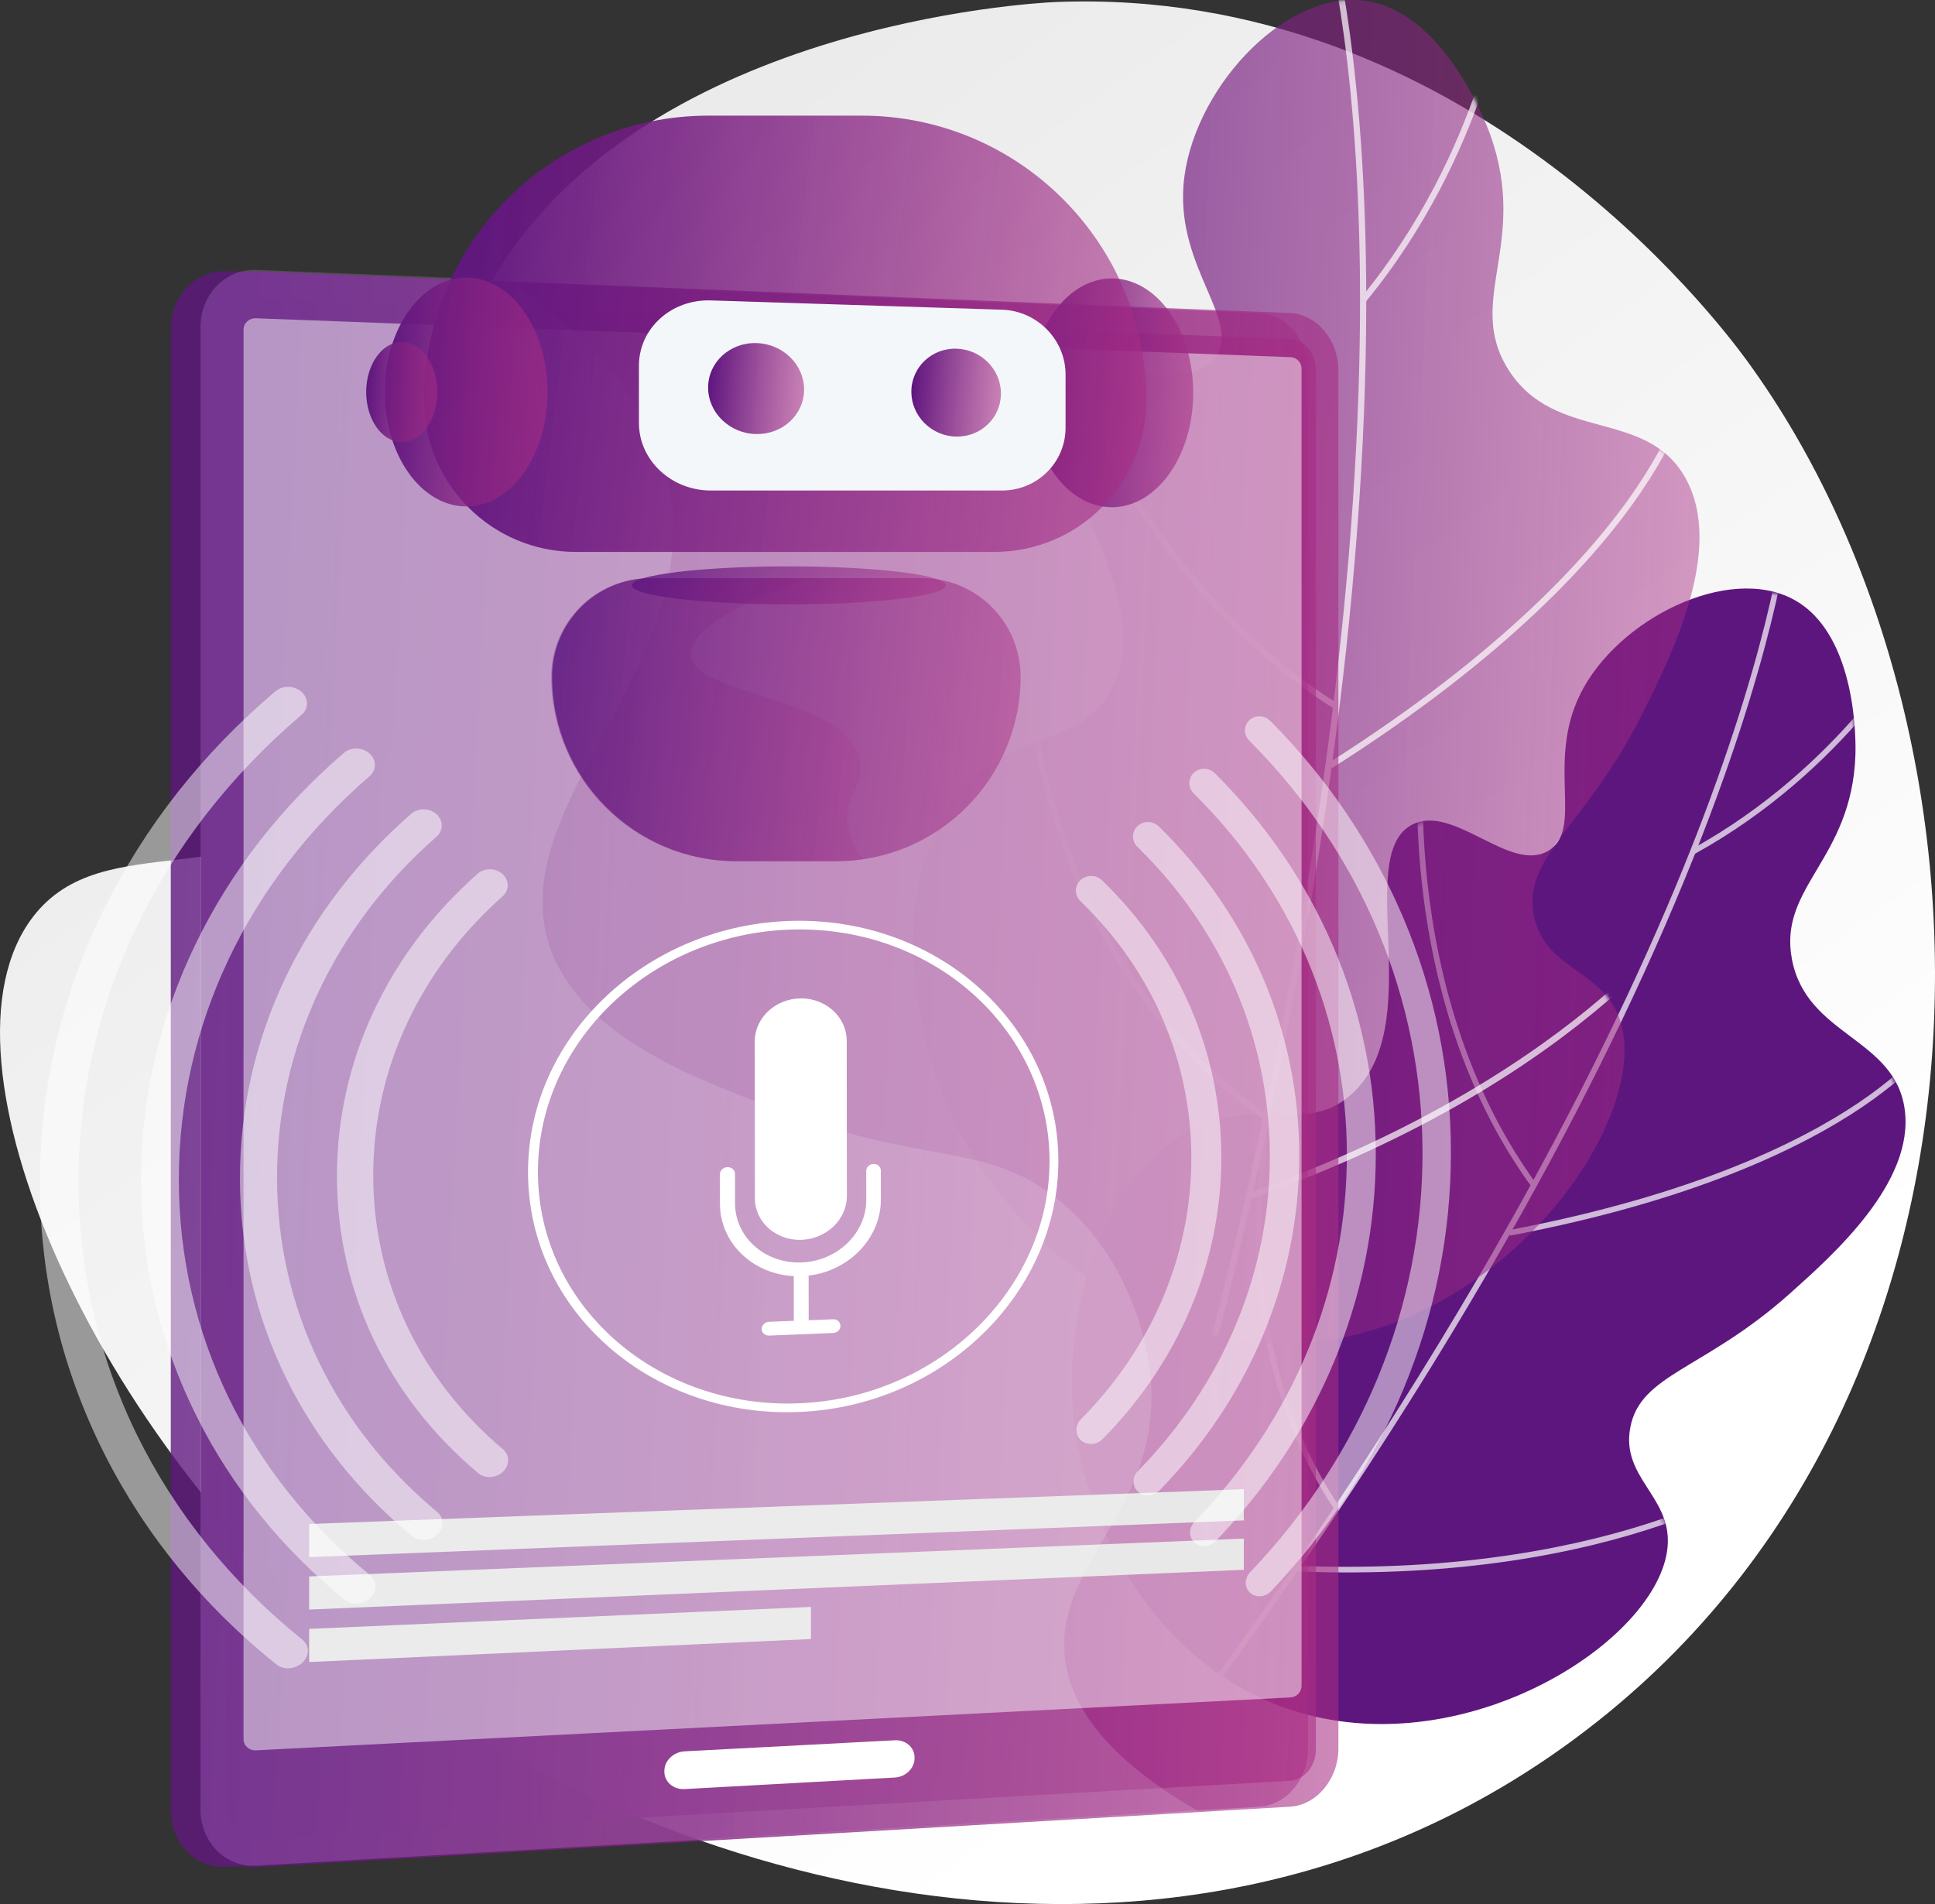
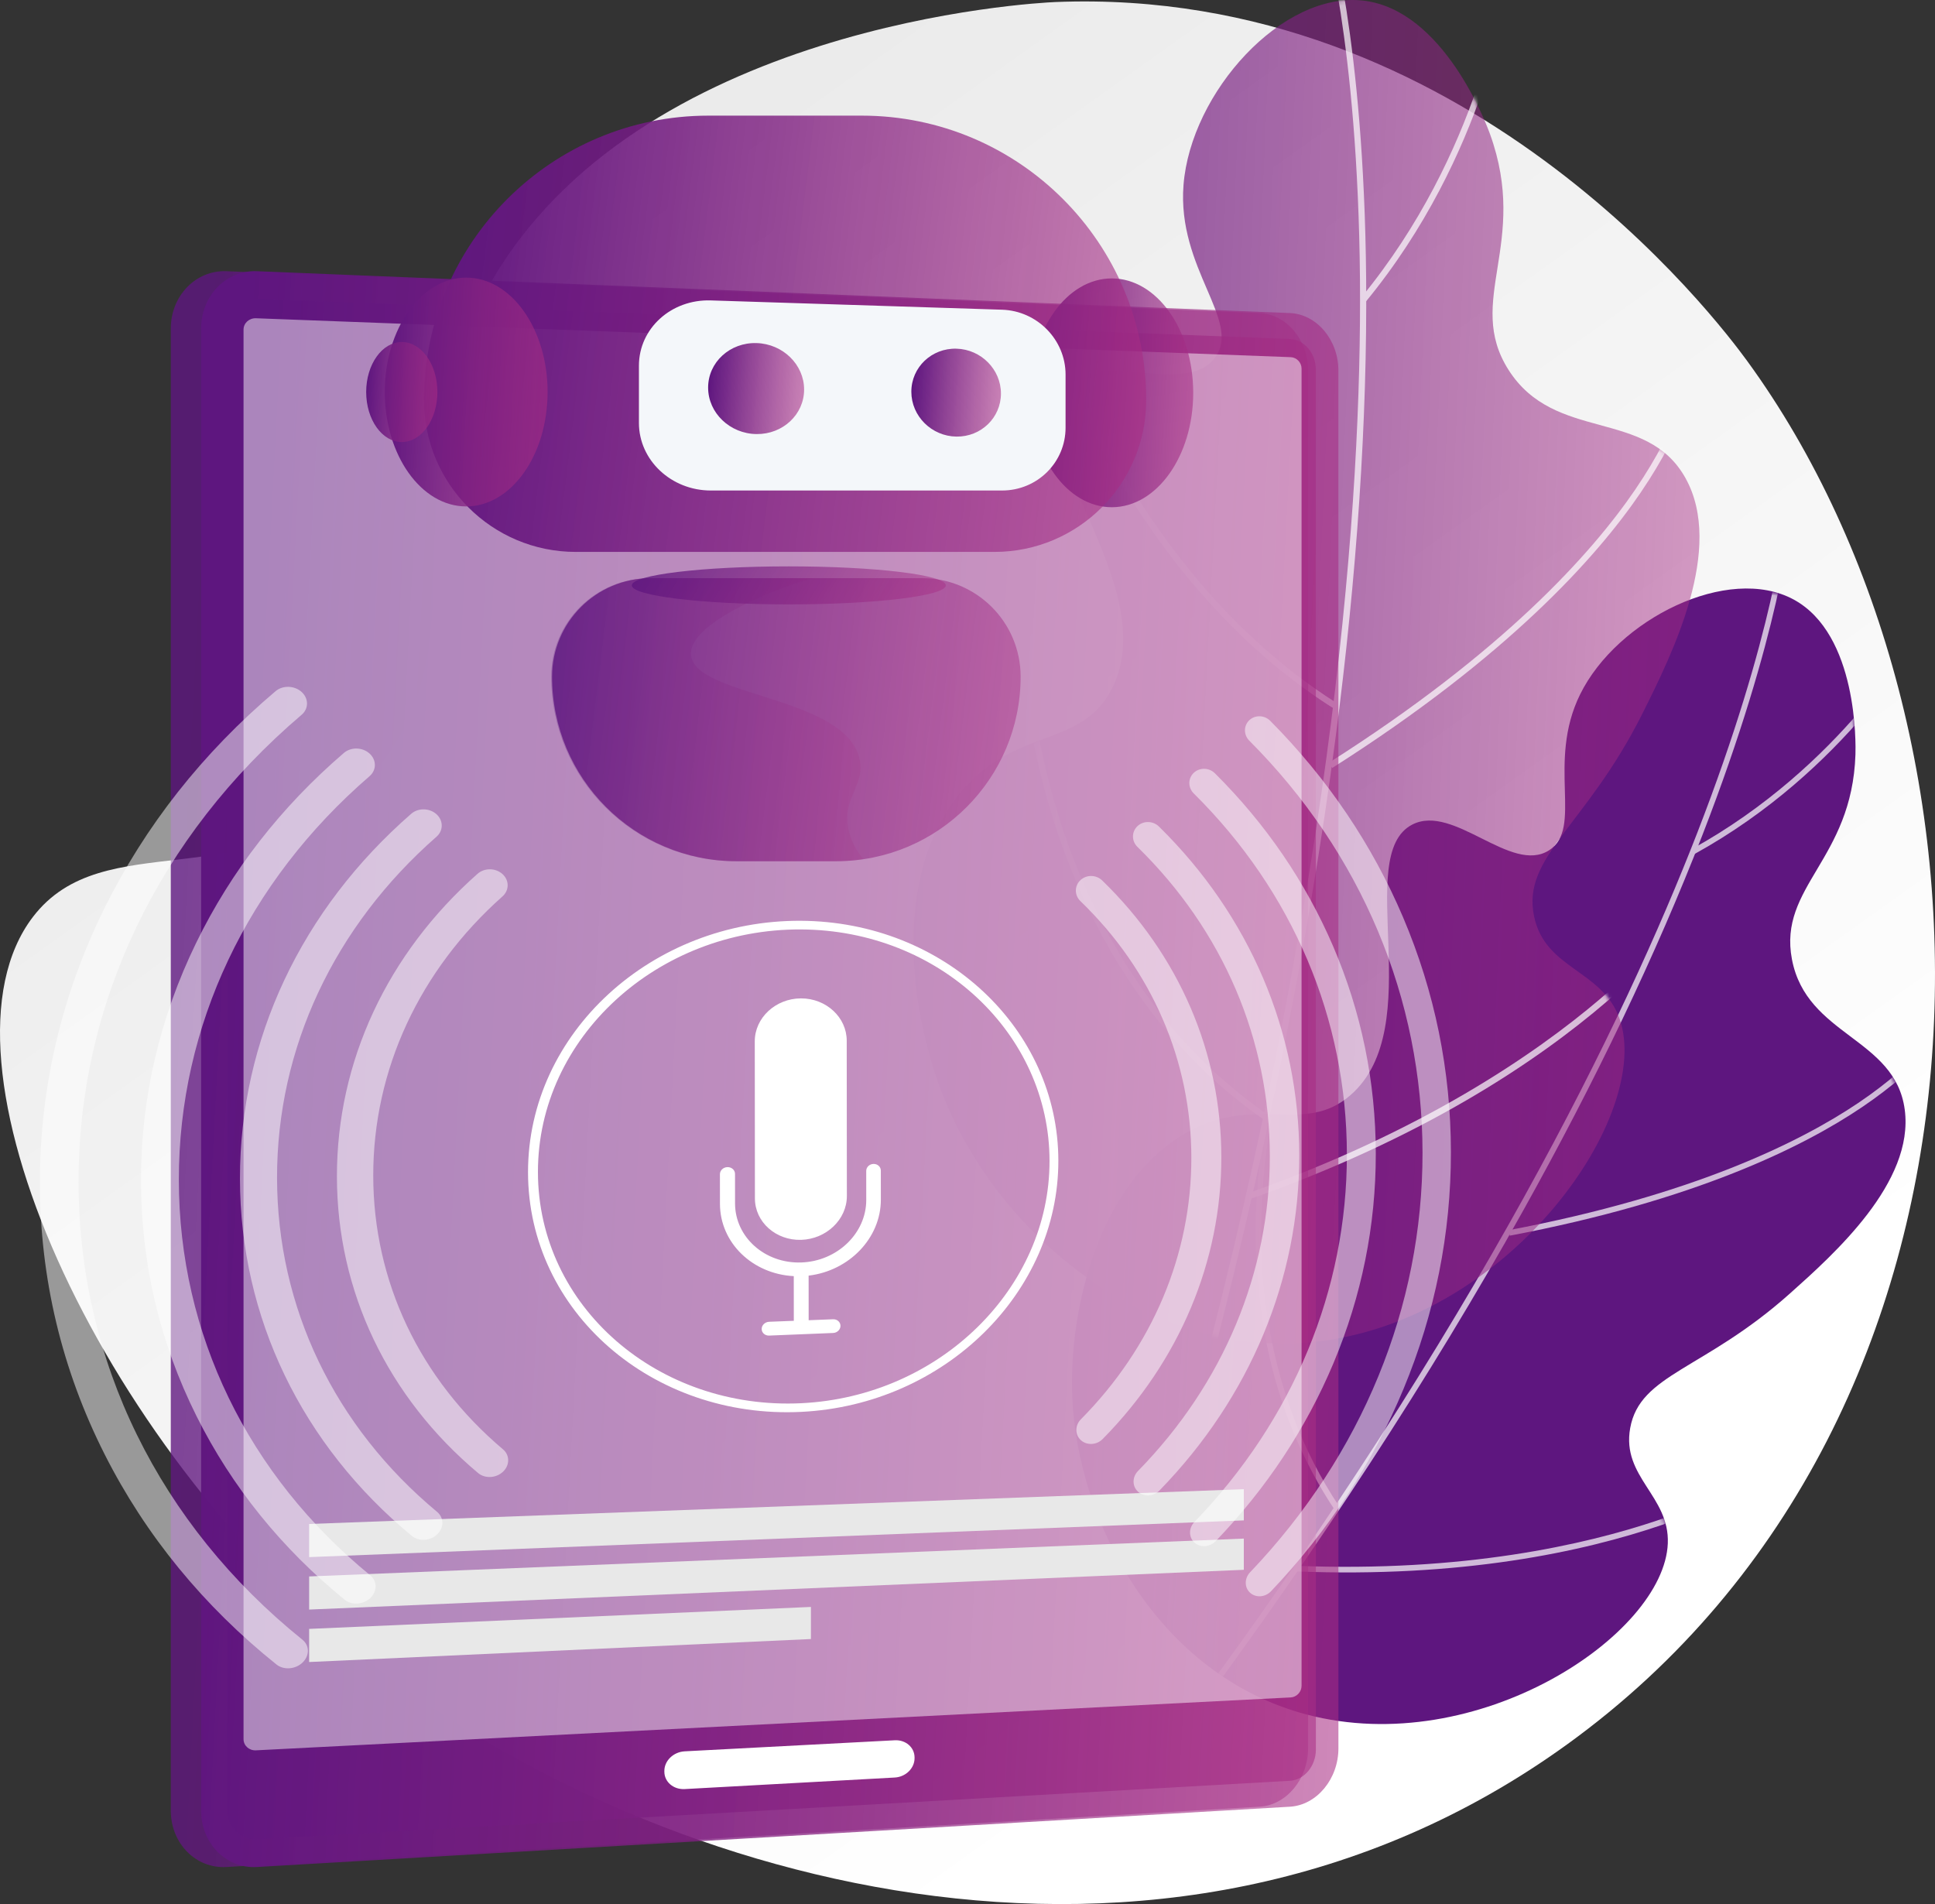
<svg xmlns="http://www.w3.org/2000/svg" width="502" height="494" viewBox="0 0 502 494" fill="none">
  <rect x="0" y="0" width="502" height="494" fill="#333333" stroke="none" />
  <path d="M453.264 93.634C445.61 83.133 380.085 -3.704 273.872 0.525C268.565 0.737 164.978 6.22 126.771 74.29C98.508 124.643 128.43 169.319 93.951 203.626C63.909 233.519 26.987 213.733 8.526 237.905C-19.597 274.727 25.189 374.174 93.999 429.635C165.05 486.901 300.979 528.915 406.628 452.51C525.243 366.729 524.039 190.733 453.264 93.634Z" fill="url(#paint0_linear_1787_612)" />
  <path d="M338.981 444.807C383.334 456.518 431.723 424.146 432.682 400.432C433.181 388.098 420.642 383.21 422.922 370.503C425.448 356.425 442.089 355.467 464.332 335.61C475.824 325.351 496.665 306.747 494.15 287.88C491.655 269.169 468.679 268.855 464.883 248.872C461.293 229.977 480.472 223.077 481.36 195.749C481.443 193.207 482.026 164.594 465.332 155.541C448.373 146.345 419.57 160.586 409.932 180.149C401.176 197.922 410.811 214.864 401.883 220.595C392.044 226.911 377.119 208.406 366.389 213.924C350.878 221.899 370.744 266.381 350.353 284.123C338.363 294.556 326.119 283.852 308.247 293.623C285.181 306.234 277.258 339.547 278.172 362.262C279.496 395.181 300.539 434.656 338.981 444.807Z" fill="#5E167F" />
  <mask id="mask0_1787_612" style="mask-type:luminance" maskUnits="userSpaceOnUse" x="278" y="153" width="217" height="295">
    <path d="M338.88 445.127C383.233 456.838 431.621 424.467 432.58 400.752C433.079 388.418 420.54 383.53 422.82 370.824C425.346 356.745 441.987 355.787 464.23 335.931C475.723 325.672 496.563 307.067 494.048 288.2C491.554 269.49 468.578 269.175 464.781 249.192C461.191 230.297 480.371 223.397 481.259 196.07C481.341 193.528 481.925 164.914 465.231 155.862C448.271 146.665 419.469 160.906 409.831 180.469C401.075 198.242 410.71 215.184 401.781 220.916C391.942 227.232 377.018 208.726 366.287 214.244C350.776 222.219 370.643 266.701 350.252 284.443C338.262 294.877 326.017 284.172 308.145 293.943C285.08 306.554 277.156 339.867 278.07 362.582C279.394 395.501 300.437 434.976 338.88 445.127Z" fill="white" />
  </mask>
  <g mask="url(#mask0_1787_612)">
    <g opacity="0.7">
      <path d="M307.479 445.87L308.647 446.736C342.156 401.494 371.2 356.972 394.971 314.407C413.992 280.347 429.7 247.455 441.658 216.645C462.036 164.141 464.479 135.479 464.502 135.195L463.052 135.081C463.03 135.363 460.588 163.88 440.264 216.217C421.505 264.526 383.24 343.583 307.479 445.87Z" fill="white" />
      <path d="M439.526 221.61C479.003 199.876 497.906 165.802 498.092 165.46L496.816 164.764C496.632 165.102 477.915 198.815 438.824 220.336L439.526 221.61Z" fill="white" />
      <path d="M391.686 320.578C439.924 311.456 467.986 297.425 483.034 287.26C499.423 276.188 504.285 267.375 504.484 267.005L503.204 266.315C503.156 266.404 498.244 275.26 482.085 286.146C467.155 296.203 439.305 310.093 391.416 319.149L391.686 320.578Z" fill="white" />
      <path d="M336.18 407.68C421.937 411.095 462.49 380.823 462.89 380.517L462.005 379.363C461.905 379.44 451.369 387.255 430.011 394.444C411.204 400.774 379.668 407.956 336.237 406.227L336.18 407.68Z" fill="white" />
-       <path d="M389.06 295.026C391.536 299.409 394.291 303.731 397.361 307.945L398.536 307.089C378.479 279.556 371.902 247.196 369.918 224.898C367.767 200.727 370.396 182.867 370.423 182.69L368.985 182.473C368.958 182.652 366.303 200.684 368.469 225.027C370.166 244.101 375.201 270.486 389.06 295.026Z" fill="white" />
      <path d="M341.856 384.536C343.193 386.903 344.63 389.254 346.178 391.588L347.39 390.784C327.762 361.188 325.895 328.393 327.784 306.092C329.833 281.91 336.608 264.538 336.676 264.365L335.324 263.831C335.255 264.006 328.402 281.577 326.335 305.97C324.575 326.744 326.048 356.544 341.856 384.536Z" fill="white" />
    </g>
  </g>
  <path d="M342.286 347.972C392.491 341.882 428.854 288.994 420.167 264.313C415.648 251.476 400.812 251.583 397.966 237.638C394.813 222.188 411.467 214.421 426.154 185.013C433.742 169.819 447.502 142.265 437.233 123.966C427.049 105.818 403.386 114.864 391.35 95.945C379.968 78.055 396.799 63.167 386.566 34.814C385.614 32.177 374.544 2.631 353.754 0.166C332.633 -2.339 308.939 23.993 307.043 47.96C305.322 69.735 322.099 83.16 315.291 92.671C307.788 103.152 284.956 90.283 276.215 100.31C263.579 114.803 302.066 152.264 288.415 178.752C280.387 194.327 263.481 188.356 249.16 205.651C230.676 227.973 236.144 265.326 246.342 288.219C261.121 321.397 298.771 353.25 342.286 347.972Z" fill="url(#paint1_linear_1787_612)" fill-opacity="0.8" />
  <mask id="mask1_1787_612" style="mask-type:luminance" maskUnits="userSpaceOnUse" x="236" y="0" width="205" height="349">
    <path d="M342.286 347.972C392.491 341.882 428.854 288.994 420.167 264.313C415.648 251.476 400.812 251.583 397.966 237.638C394.813 222.188 411.467 214.421 426.154 185.013C433.742 169.819 447.502 142.265 437.233 123.966C427.049 105.818 403.386 114.864 391.35 95.945C379.968 78.055 396.799 63.167 386.566 34.814C385.614 32.177 374.544 2.631 353.754 0.166C332.633 -2.339 308.939 23.993 307.043 47.96C305.322 69.735 322.099 83.16 315.291 92.671C307.788 103.152 284.956 90.283 276.215 100.31C263.579 114.803 302.066 152.264 288.415 178.752C280.387 194.327 263.481 188.356 249.16 205.651C230.676 227.973 236.144 265.326 246.342 288.219C261.121 321.397 298.771 353.25 342.286 347.972Z" fill="white" />
  </mask>
  <g mask="url(#mask1_1787_612)">
    <g opacity="0.7">
      <path d="M310.453 361.908L312.003 362.318C327.878 302.315 339.472 244.87 346.464 191.578C352.058 148.936 354.736 108.841 354.421 72.407C353.885 10.32 344.701 -20.035 344.608 -20.334L343.077 -19.86C343.168 -19.562 352.296 10.642 352.819 72.537C353.302 129.667 346.345 226.246 310.453 361.908Z" fill="white" />
      <path d="M354.261 78.36C385.835 40.001 391.302 -2.608 391.354 -3.034L389.763 -3.227C389.712 -2.805 384.288 39.358 353.023 77.341L354.261 78.36Z" fill="white" />
      <path d="M345.615 199.237C391.304 170.225 414.326 144.41 425.594 127.863C437.867 109.839 439.253 98.83 439.306 98.37L437.713 98.186C437.701 98.296 436.28 109.37 424.168 127.108C412.977 143.498 390.114 169.081 344.756 197.883L345.615 199.237Z" fill="white" />
      <path d="M324.279 311.085C413.511 279.615 442.704 232.073 442.989 231.597L441.612 230.775C441.541 230.895 433.936 243.196 414.991 259.268C398.308 273.42 368.935 293.636 323.746 309.574L324.279 311.085Z" fill="white" />
      <path d="M332.512 174.135C336.834 177.616 341.418 180.919 346.281 183.983L347.136 182.627C315.365 162.605 295.434 132.141 284.309 110.111C272.25 86.23 267.661 66.865 267.616 66.673L266.055 67.036C266.1 67.231 270.733 86.783 282.878 110.834C292.394 129.678 308.31 154.651 332.512 174.135Z" fill="white" />
      <path d="M320.658 285.066C322.991 286.945 325.422 288.767 327.96 290.527L328.873 289.209C296.701 266.898 281.416 234.069 274.258 210.456C266.496 184.852 266.352 164.295 266.351 164.091L264.748 164.095C264.749 164.302 264.894 185.094 272.724 210.921C279.392 232.918 293.052 262.84 320.658 285.066Z" fill="white" />
    </g>
  </g>
  <path d="M339.36 453.592C339.36 461.533 333.726 468.323 326.778 468.728L58.767 484.371C50.807 484.836 44.309 478.266 44.309 469.725V85.263C44.309 76.722 50.807 70.036 58.767 70.359L326.778 81.22C333.726 81.502 339.36 88.191 339.36 96.132V453.592Z" fill="url(#paint2_linear_1787_612)" fill-opacity="0.8" />
  <path d="M347.227 453.592C347.227 461.533 341.593 468.323 334.645 468.728L66.634 484.371C58.674 484.836 52.176 478.266 52.176 469.725V85.263C52.176 76.722 58.674 70.036 66.634 70.359L334.645 81.22C341.593 81.502 347.227 88.191 347.227 96.132V453.592Z" fill="url(#paint3_linear_1787_612)" />
  <path d="M58.918 85.511V469.356C58.918 473.921 62.376 477.426 66.633 477.185L278.601 465.177L334.645 462.002C338.367 461.791 341.38 458.169 341.38 453.911V95.916C341.38 91.659 338.367 88.09 334.645 87.946L276.578 85.692L66.633 77.545C62.376 77.379 58.918 80.946 58.918 85.511Z" fill="url(#paint4_linear_1787_612)" />
  <path d="M337.667 437.358C337.667 438.942 336.398 440.295 334.837 440.375L66.418 454.1C64.634 454.192 63.182 452.887 63.182 451.192V85.52C63.182 83.825 64.634 82.501 66.418 82.568L334.837 92.662C336.398 92.721 337.667 94.058 337.667 95.641V437.358Z" fill="white" fill-opacity="0.48" />
  <path d="M232.139 461.155L177.635 464.152C174.721 464.313 172.355 462.292 172.355 459.639V459.44C172.355 456.787 174.721 454.512 177.635 454.359L232.139 451.492C234.971 451.343 237.265 453.339 237.265 455.95V456.146C237.265 458.757 234.971 460.999 232.139 461.155Z" fill="white" />
  <path d="M207.86 83.026C207.86 84.438 206.612 85.534 205.071 85.475C203.529 85.416 202.277 84.223 202.277 82.81C202.277 81.396 203.529 80.3 205.071 80.361C206.612 80.422 207.86 81.615 207.86 83.026Z" fill="url(#paint5_linear_1787_612)" />
  <path d="M322.686 386.35L80.201 395.377V403.973L322.686 394.445V386.35Z" fill="#E8E8E8" />
  <path d="M322.686 399.168L80.201 408.987V417.582L322.686 407.264V399.168Z" fill="#E8E8E8" />
  <path d="M210.38 416.899L80.201 422.595V431.19L210.38 425.226V416.899Z" fill="#E8E8E8" />
  <g opacity="0.3">
-     <path d="M276.113 428.083C275.02 404.656 301.067 390.916 298.565 357.868C298.339 354.887 296.011 329.312 275.428 311.977C256.945 296.41 241.409 302.267 207.199 289.851C183.222 281.149 156.268 271.366 145.366 251.737C123.717 212.758 185.581 173.824 172.919 123.361C169.291 108.901 159.046 91.177 131.989 72.667L66.458 70.011C58.498 69.689 52 76.374 52 84.915V469.377C52 477.918 58.498 484.488 66.458 484.024L310.654 469.771C284.644 454.734 276.682 440.289 276.113 428.083Z" fill="white" fill-opacity="0.46" />
-   </g>
+     </g>
  <path d="M207.848 321.662C214.389 321.465 219.709 316.355 219.704 310.306L219.666 269.98C219.661 263.931 214.331 258.998 207.79 259.018C201.211 259.037 195.805 264.055 195.811 270.166L195.848 310.912C195.854 317.024 201.269 321.861 207.848 321.662Z" fill="white" />
  <path d="M226.62 301.964C225.573 301.987 224.724 302.799 224.725 303.777L224.732 311.321C224.74 319.955 217.199 327.226 207.853 327.532C198.432 327.841 190.702 320.966 190.694 312.203L190.687 304.547C190.686 303.553 189.81 302.768 188.729 302.792C187.648 302.815 186.771 303.64 186.771 304.635L186.779 312.305C186.788 322.46 195.255 330.534 205.929 331.078L205.94 342.667L199.543 342.918C198.471 342.96 197.602 343.797 197.603 344.787C197.604 345.777 198.475 346.544 199.546 346.5L216.136 345.823C217.192 345.78 218.046 344.95 218.045 343.968C218.044 342.987 217.188 342.225 216.133 342.266L209.792 342.515L209.781 330.946C220.321 329.685 228.53 321.196 228.521 311.223L228.514 303.692C228.513 302.714 227.665 301.941 226.62 301.964Z" fill="white" />
  <path d="M207.771 238.885C169.239 238.665 136.953 267.936 136.986 304.142C137.02 340.348 169.358 368.202 207.889 366.291C245.173 364.443 274.601 335.233 274.57 301.125C274.538 267.017 245.057 239.098 207.771 238.885ZM207.887 364.046C170.736 365.852 139.59 338.977 139.558 304.086C139.525 269.193 170.62 240.954 207.774 241.13C243.765 241.301 272.253 268.235 272.283 301.175C272.314 334.115 243.877 362.297 207.887 364.046Z" fill="white" />
  <g opacity="0.5">
    <path d="M92.753 416.027C91.547 416.109 90.34 415.784 89.417 415.034C73.113 401.768 60.152 385.749 51.009 367.455C41.471 348.368 36.596 327.77 36.576 306.343C36.556 284.917 41.393 264.105 50.896 244.601C60.004 225.907 72.935 209.32 89.214 195.34C91.055 193.759 94.037 193.831 95.875 195.496C97.709 197.159 97.712 199.786 95.88 201.367C64.165 228.757 46.361 266.161 46.398 306.128C46.435 346.094 64.308 382.716 96.072 408.714C97.906 410.215 97.909 412.842 96.077 414.586C95.16 415.458 93.957 415.945 92.753 416.027Z" fill="white" />
    <path d="M75.111 432.809C73.887 432.899 72.662 432.581 71.726 431.831C52.831 416.698 37.783 398.344 27.154 377.321C16.051 355.363 10.373 331.626 10.35 306.918C10.327 282.211 15.961 258.226 27.023 235.781C37.612 214.293 52.626 195.28 71.493 179.319C73.361 177.739 76.386 177.831 78.251 179.521C80.112 181.208 80.115 183.854 78.256 185.435C41.205 216.959 20.337 260.291 20.38 306.699C20.423 353.106 41.37 395.521 78.478 425.419C80.34 426.919 80.342 429.565 78.484 431.334C77.554 432.219 76.333 432.718 75.111 432.809Z" fill="white" />
    <path d="M327.039 414.123C326.056 414.196 325.071 413.902 324.318 413.223C322.812 411.865 322.81 409.483 324.313 407.907C353.41 377.402 369.085 338.966 369.048 299.052C369.011 259.139 353.265 221.392 324.114 192.165C322.607 190.655 322.605 188.273 324.109 186.848C325.611 185.426 328.043 185.5 329.542 187.01C344.438 202.017 355.997 219.152 364.005 237.989C372.235 257.346 376.393 277.799 376.413 298.891C376.432 319.983 372.312 340.618 364.118 360.335C356.145 379.522 344.618 397.164 329.751 412.823C329.003 413.61 328.022 414.05 327.039 414.123Z" fill="white" />
    <path d="M312.636 401.125C311.639 401.192 310.641 400.891 309.879 400.203C308.353 398.827 308.35 396.429 309.874 394.851C335.575 368.237 349.456 334.538 349.423 299.483C349.391 264.429 335.448 231.34 309.699 205.854C308.173 204.343 308.17 201.945 309.694 200.502C311.216 199.062 313.68 199.121 315.199 200.631C328.436 213.798 338.723 228.88 345.857 245.496C353.195 262.586 356.906 280.666 356.923 299.319C356.94 317.973 353.264 336.214 345.957 353.625C338.854 370.553 328.596 386.086 315.383 399.833C314.625 400.621 313.631 401.057 312.636 401.125Z" fill="white" />
    <path d="M298.039 387.954C297.03 388.016 296.019 387.706 295.246 387.01C293.699 385.615 293.697 383.201 295.241 381.622C317.44 358.918 329.461 330.028 329.433 299.922C329.406 269.816 317.332 241.454 295.091 219.724C293.545 218.213 293.542 215.799 295.086 214.337C296.628 212.877 299.125 212.921 300.664 214.432C324.25 237.591 337.043 267.757 337.072 299.754C337.102 331.751 324.366 362.478 300.824 386.67C300.056 387.459 299.048 387.892 298.039 387.954Z" fill="white" />
    <path d="M283.251 374.608C282.227 374.664 281.203 374.346 280.42 373.64C278.852 372.227 278.85 369.797 280.415 368.217C299.003 349.443 309.096 325.433 309.073 300.368C309.05 275.303 298.913 251.737 280.29 233.78C278.723 232.268 278.721 229.838 280.285 228.356C281.848 226.877 284.378 226.905 285.938 228.416C305.948 247.809 316.83 273.206 316.855 300.197C316.88 327.189 306.046 353.062 286.072 373.332C285.294 374.122 284.273 374.552 283.251 374.608Z" fill="white" />
    <path d="M127.276 383.184C126.104 383.249 124.931 382.913 124.035 382.161C100.571 362.471 87.436 335.042 87.408 305.229C87.381 275.416 100.464 247.413 123.891 226.695C125.68 225.113 128.577 225.146 130.363 226.764C132.145 228.38 132.147 230.969 130.368 232.552C108.824 251.709 96.806 277.542 96.832 305.022C96.857 332.502 108.922 357.808 130.501 376.02C132.283 377.525 132.285 380.114 130.506 381.808C129.615 382.656 128.446 383.12 127.276 383.184Z" fill="white" />
    <path d="M110.139 399.487C108.95 399.56 107.76 399.229 106.851 398.478C78.314 374.896 62.289 341.82 62.256 305.78C62.223 269.74 78.186 235.963 106.677 211.13C108.492 209.549 111.432 209.6 113.242 211.242C115.051 212.881 115.053 215.489 113.248 217.071C86.7 240.339 71.844 271.91 71.875 305.569C71.907 339.228 86.82 370.147 113.41 392.249C115.218 393.752 115.221 396.36 113.416 398.079C112.512 398.938 111.326 399.414 110.139 399.487Z" fill="white" />
  </g>
  <path d="M288.436 131.594C300.101 131.594 309.557 118.305 309.557 101.912C309.557 85.519 300.101 72.231 288.436 72.231C276.771 72.231 267.314 85.519 267.314 101.912C267.314 118.305 276.771 131.594 288.436 131.594Z" fill="url(#paint6_linear_1787_612)" />
  <path d="M223.558 30H183.805C143.044 30 110 63.044 110 103.805V103.806C110 125.556 127.632 143.188 149.383 143.188H257.98C279.731 143.188 297.363 125.556 297.363 103.805V103.805C297.363 63.044 264.32 30 223.558 30Z" fill="url(#paint7_linear_1787_612)" />
  <path d="M216.9 223.433H191.109C164.664 223.433 143.227 201.996 143.227 175.551V175.55C143.227 161.439 154.666 150 168.777 150H239.232C253.343 150 264.782 161.439 264.782 175.551C264.782 201.995 243.345 223.433 216.9 223.433Z" fill="url(#paint8_linear_1787_612)" fill-opacity="0.8" />
  <path d="M259.965 127.256H184.4C174.159 127.256 165.758 119.407 165.758 109.724V94.876C165.758 85.194 174.159 77.612 184.4 77.939L259.965 80.35C269.111 80.641 276.442 88.169 276.442 97.167V110.964C276.442 119.962 269.111 127.256 259.965 127.256Z" fill="#F4F7FA" />
  <path d="M208.612 101.061C208.612 107.527 203.107 112.7 196.262 112.613C189.354 112.526 183.709 107.127 183.709 100.555C183.709 93.982 189.354 88.813 196.262 89.006C203.107 89.198 208.612 94.594 208.612 101.061Z" fill="url(#paint9_linear_1787_612)" />
  <path d="M259.678 102.099C259.678 108.349 254.537 113.35 248.146 113.269C241.699 113.188 236.432 107.975 236.432 101.627C236.432 95.279 241.699 90.28 248.146 90.461C254.537 90.64 259.678 95.85 259.678 102.099Z" fill="url(#paint10_linear_1787_612)" />
  <path d="M120.944 131.386C132.609 131.386 142.065 118.097 142.065 101.704C142.065 85.311 132.609 72.022 120.944 72.022C109.279 72.022 99.822 85.311 99.822 101.704C99.822 118.097 109.279 131.386 120.944 131.386Z" fill="url(#paint11_linear_1787_612)" />
  <path d="M104.236 114.684C109.337 114.684 113.472 108.873 113.472 101.705C113.472 94.537 109.337 88.726 104.236 88.726C99.135 88.726 95 94.537 95 101.705C95 108.873 99.135 114.684 104.236 114.684Z" fill="url(#paint12_linear_1787_612)" />
  <path opacity="0.3" d="M223.025 197.073C219.486 180.456 180.347 180.857 179.283 169.995C178.463 161.622 200.934 153.332 203.758 152.29C206.173 151.399 208.57 150.645 210.943 150H168.55C154.439 150 143 161.439 143 175.55V175.551C143 201.996 164.438 223.433 190.882 223.433H216.673C219.151 223.433 221.585 223.245 223.962 222.882C221.717 220.1 220.254 217.058 219.9 213.737C219.116 206.375 224.396 203.512 223.025 197.073Z" fill="url(#paint13_linear_1787_612)" />
-   <path d="M204.64 156.801C227.136 156.801 245.372 154.593 245.372 151.869C245.372 149.145 227.136 146.938 204.64 146.938C182.145 146.938 163.908 149.145 163.908 151.869C163.908 154.593 182.145 156.801 204.64 156.801Z" fill="url(#paint14_linear_1787_612)" fill-opacity="0.8" />
+   <path d="M204.64 156.801C227.136 156.801 245.372 154.593 245.372 151.869C245.372 149.145 227.136 146.938 204.64 146.938C182.145 146.938 163.908 149.145 163.908 151.869C163.908 154.593 182.145 156.801 204.64 156.801" fill="url(#paint14_linear_1787_612)" fill-opacity="0.8" />
  <defs>
    <linearGradient id="paint0_linear_1787_612" x1="-49.5" y1="73.501" x2="251" y2="493.99" gradientUnits="userSpaceOnUse">
      <stop stop-color="#E6E6E6" />
      <stop offset="1" stop-color="white" />
    </linearGradient>
    <linearGradient id="paint1_linear_1787_612" x1="236.973" y1="174.274" x2="628.069" y2="191.263" gradientUnits="userSpaceOnUse">
      <stop stop-color="#5E167F" />
      <stop offset="1" stop-color="#EB4289" stop-opacity="0.2" />
    </linearGradient>
    <linearGradient id="paint2_linear_1787_612" x1="44.309" y1="277.371" x2="609.644" y2="307.281" gradientUnits="userSpaceOnUse">
      <stop stop-color="#5E167F" />
      <stop offset="1" stop-color="#EB4289" stop-opacity="0.2" />
    </linearGradient>
    <linearGradient id="paint3_linear_1787_612" x1="52.176" y1="277.371" x2="617.511" y2="307.281" gradientUnits="userSpaceOnUse">
      <stop stop-color="#5E167F" />
      <stop offset="1" stop-color="#EB4289" stop-opacity="0.2" />
    </linearGradient>
    <linearGradient id="paint4_linear_1787_612" x1="58.918" y1="277.368" x2="600.155" y2="305.768" gradientUnits="userSpaceOnUse">
      <stop stop-color="#5E167F" />
      <stop offset="1" stop-color="#EB4289" stop-opacity="0.2" />
    </linearGradient>
    <linearGradient id="paint5_linear_1787_612" x1="205.069" y1="80.358" x2="205.069" y2="85.477" gradientUnits="userSpaceOnUse">
      <stop stop-color="white" />
      <stop offset="1" stop-color="#E6E6E6" />
    </linearGradient>
    <linearGradient id="paint6_linear_1787_612" x1="267.314" y1="101.912" x2="348.254" y2="106.188" gradientUnits="userSpaceOnUse">
      <stop stop-color="#5E167F" />
      <stop offset="1" stop-color="#EB4289" stop-opacity="0.2" />
    </linearGradient>
    <linearGradient id="paint7_linear_1787_612" x1="110" y1="86.594" x2="464.647" y2="130.18" gradientUnits="userSpaceOnUse">
      <stop stop-color="#5E167F" />
      <stop offset="1" stop-color="#EB4289" stop-opacity="0.2" />
    </linearGradient>
    <linearGradient id="paint8_linear_1787_612" x1="143.227" y1="186.717" x2="373.311" y2="214.994" gradientUnits="userSpaceOnUse">
      <stop stop-color="#5E167F" />
      <stop offset="1" stop-color="#EB4289" stop-opacity="0.2" />
    </linearGradient>
    <linearGradient id="paint9_linear_1787_612" x1="183.709" y1="100.808" x2="231.266" y2="104.531" gradientUnits="userSpaceOnUse">
      <stop stop-color="#5E167F" />
      <stop offset="1" stop-color="#EB4289" stop-opacity="0.2" />
    </linearGradient>
    <linearGradient id="paint10_linear_1787_612" x1="236.432" y1="101.863" x2="280.843" y2="105.223" gradientUnits="userSpaceOnUse">
      <stop stop-color="#5E167F" />
      <stop offset="1" stop-color="#EB4289" stop-opacity="0.2" />
    </linearGradient>
    <linearGradient id="paint11_linear_1787_612" x1="99.822" y1="101.704" x2="180.762" y2="105.98" gradientUnits="userSpaceOnUse">
      <stop stop-color="#5E167F" />
      <stop offset="1" stop-color="#EB4289" stop-opacity="0.2" />
    </linearGradient>
    <linearGradient id="paint12_linear_1787_612" x1="95" y1="101.705" x2="130.394" y2="103.575" gradientUnits="userSpaceOnUse">
      <stop stop-color="#5E167F" />
      <stop offset="1" stop-color="#EB4289" stop-opacity="0.2" />
    </linearGradient>
    <linearGradient id="paint13_linear_1787_612" x1="143" y1="186.717" x2="297.526" y2="199.365" gradientUnits="userSpaceOnUse">
      <stop stop-color="#5E167F" />
      <stop offset="1" stop-color="#EB4289" stop-opacity="0.2" />
    </linearGradient>
    <linearGradient id="paint14_linear_1787_612" x1="163.908" y1="151.869" x2="277.661" y2="221.623" gradientUnits="userSpaceOnUse">
      <stop stop-color="#5E167F" />
      <stop offset="1" stop-color="#EB4289" stop-opacity="0.2" />
    </linearGradient>
  </defs>
</svg>